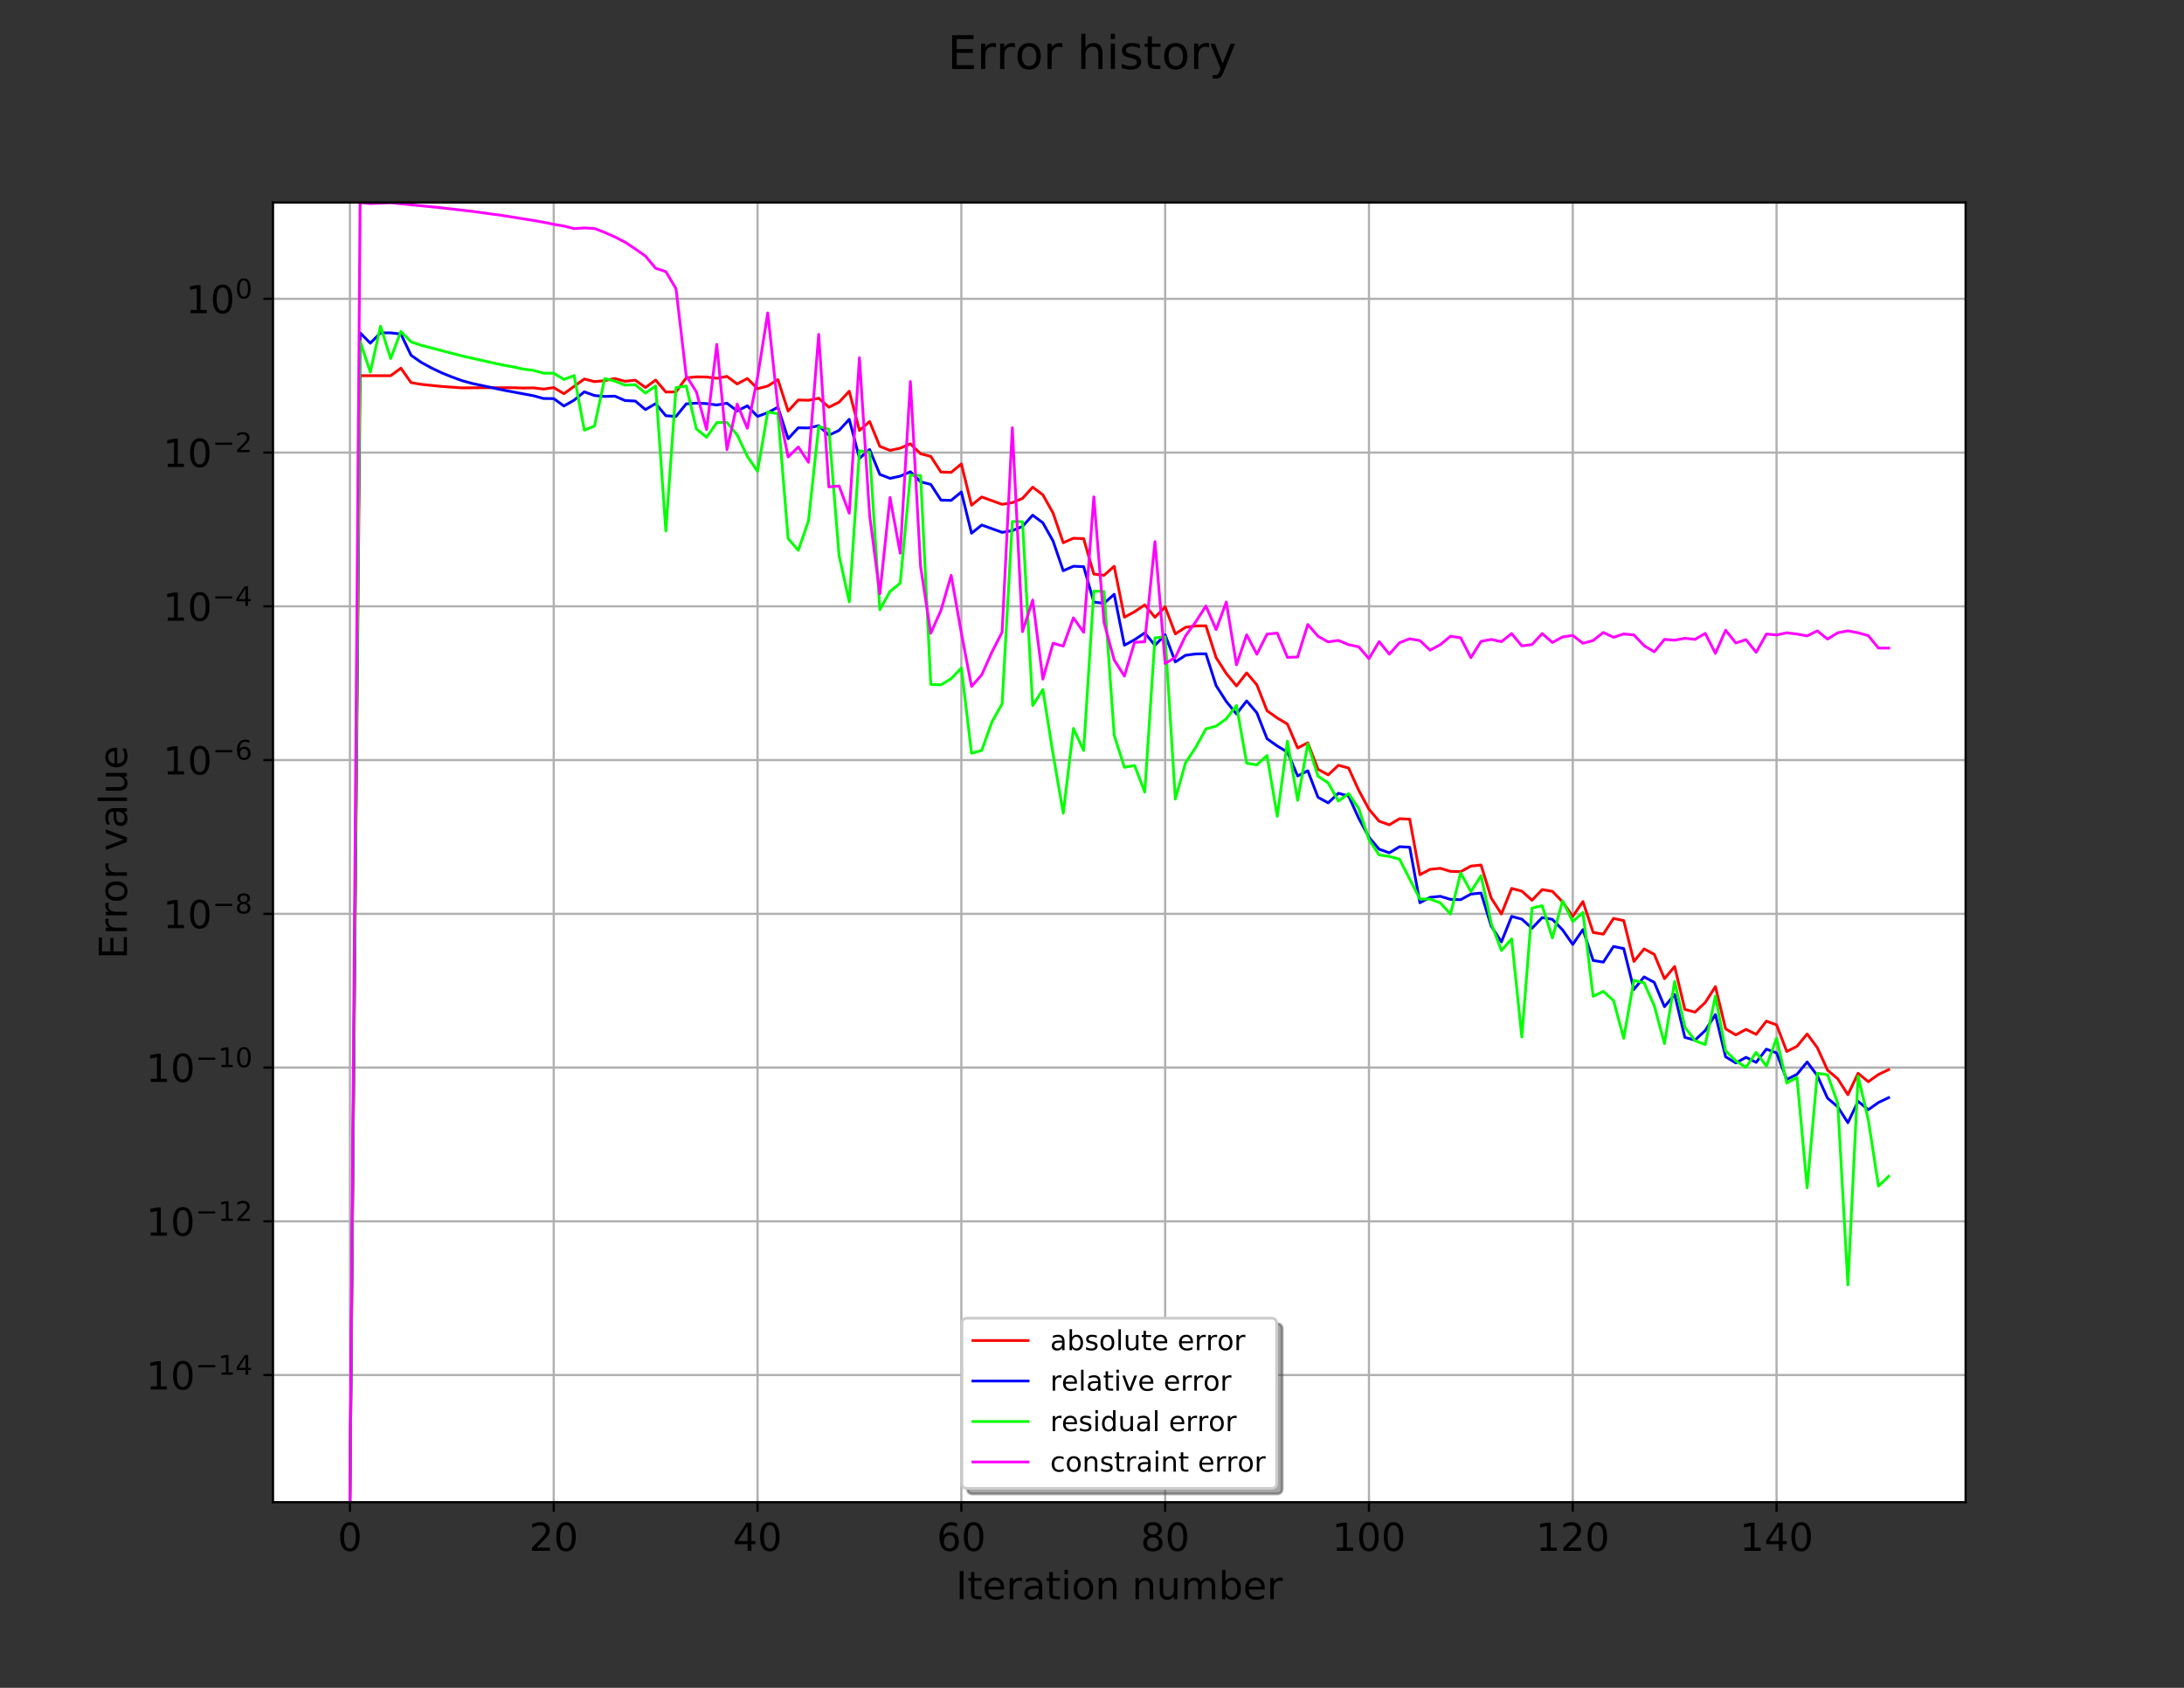
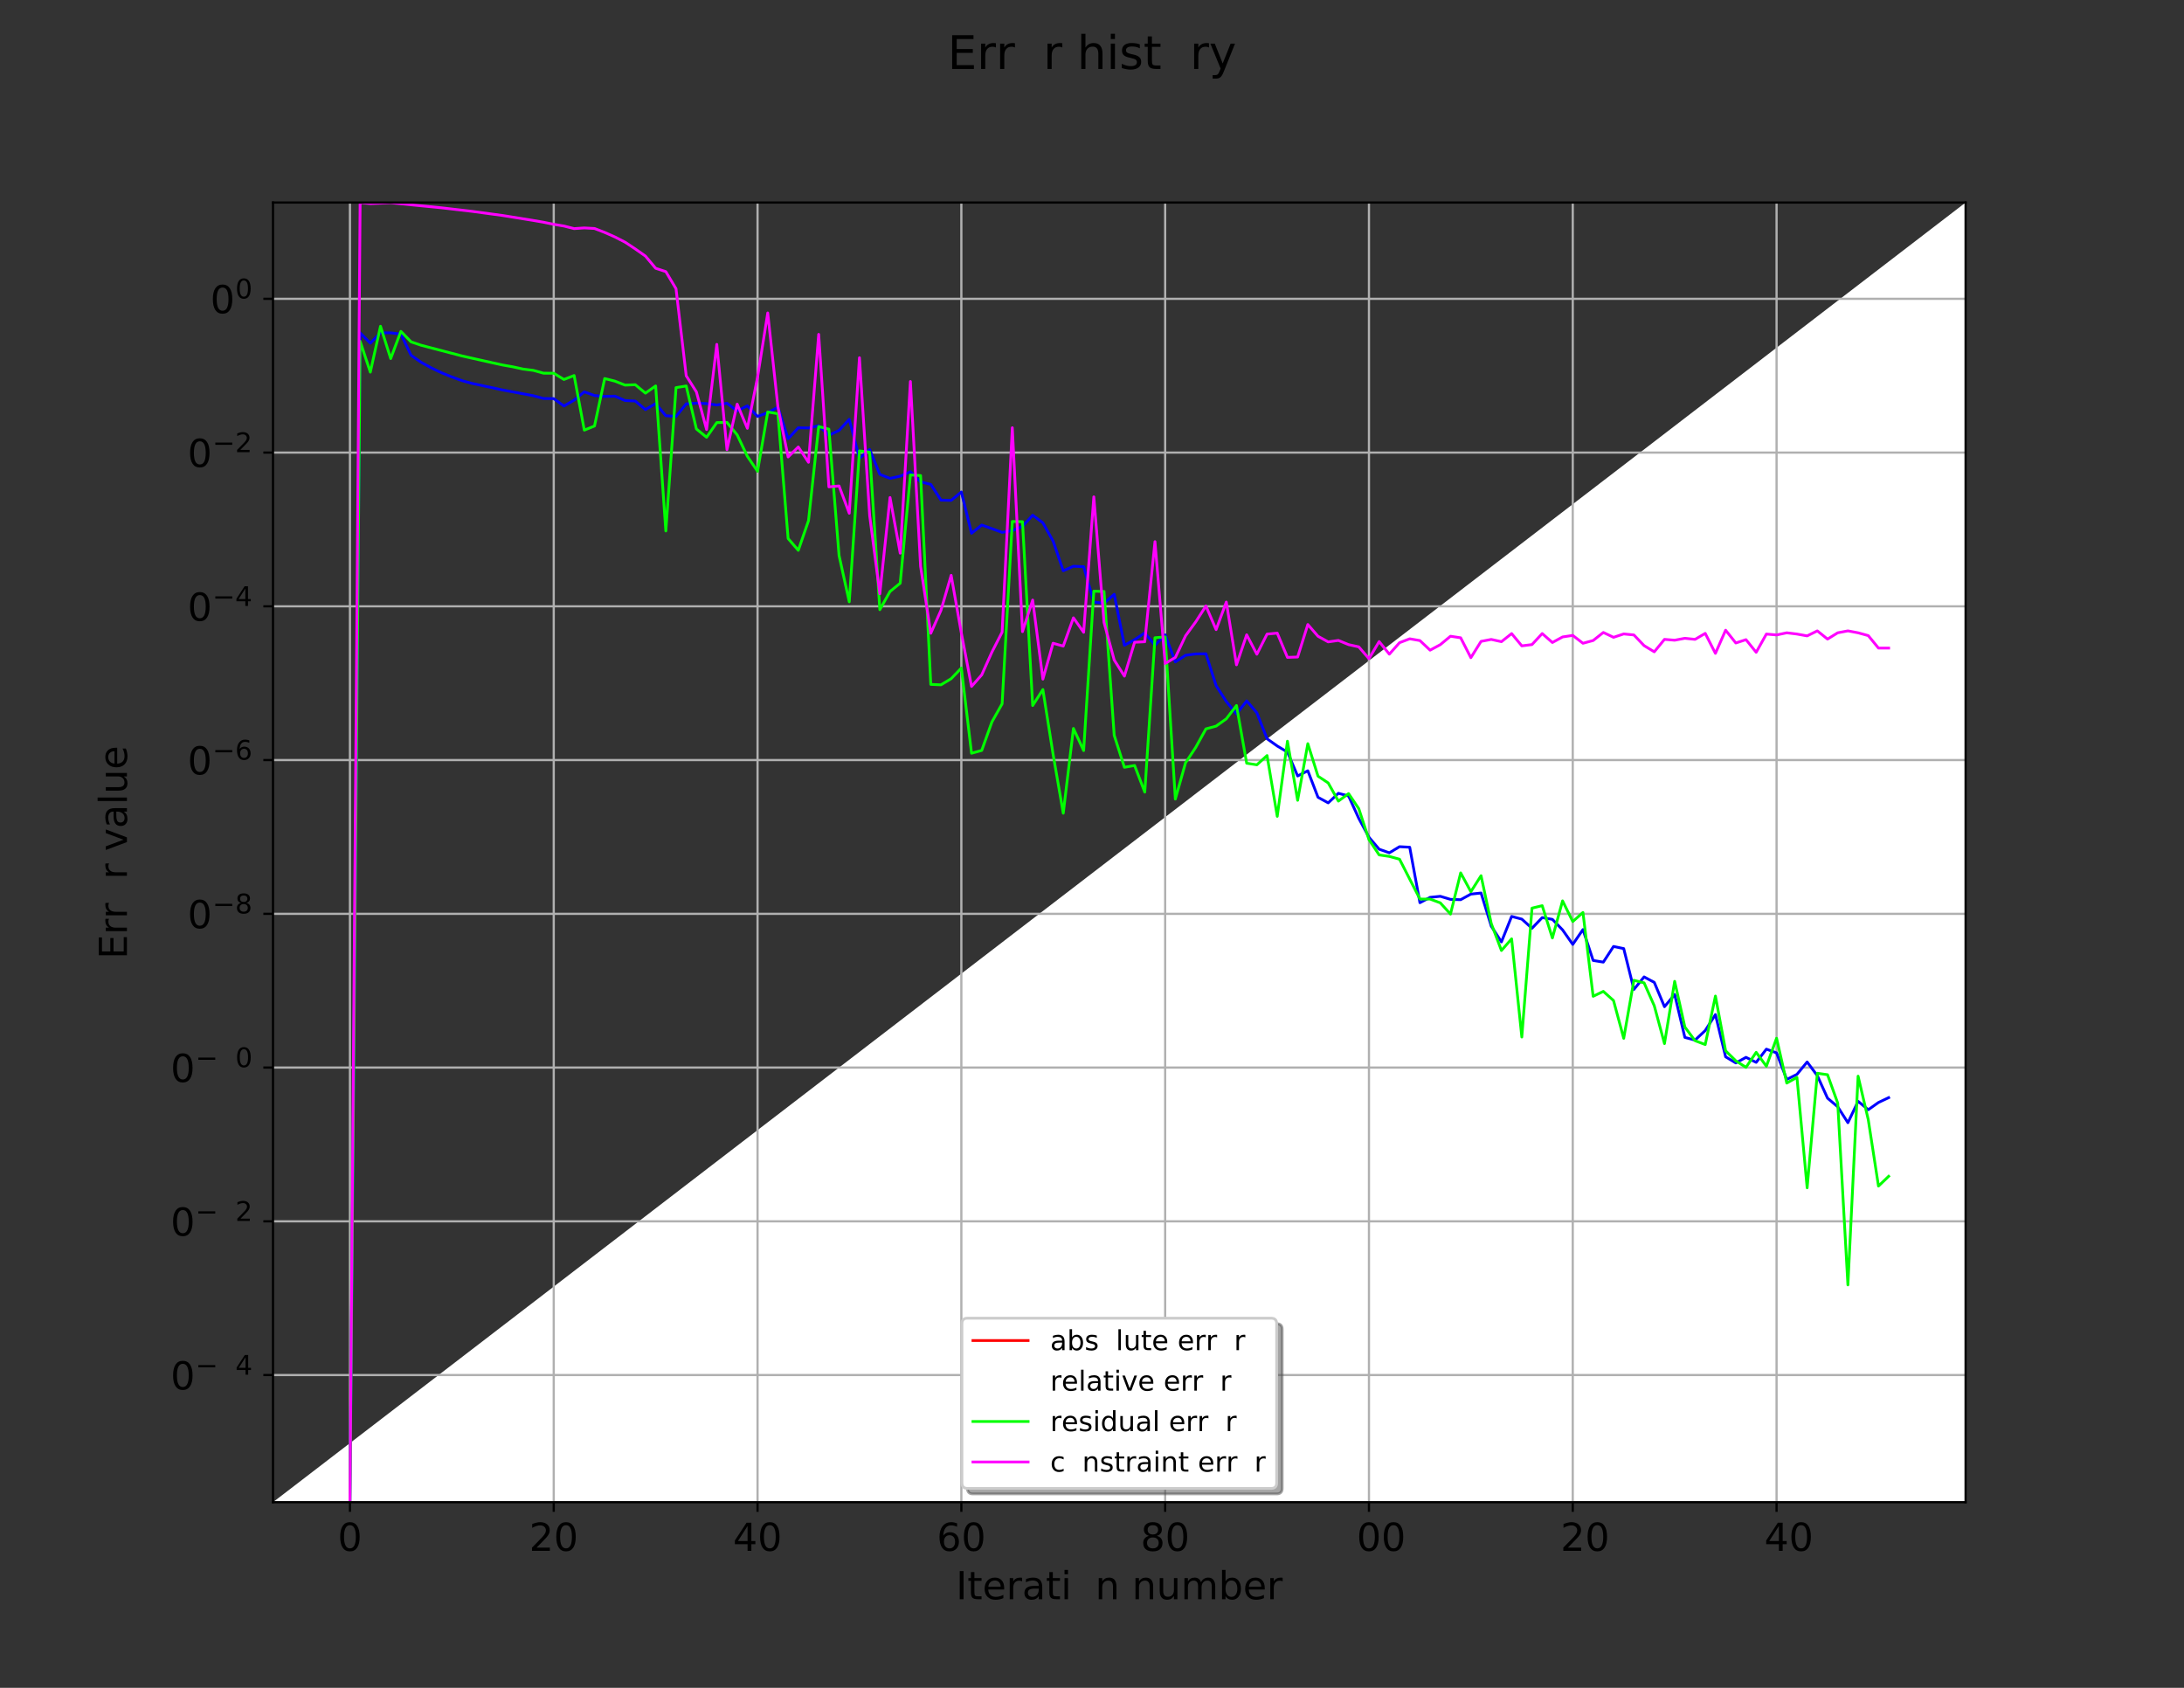
<svg xmlns="http://www.w3.org/2000/svg" xmlns:xlink="http://www.w3.org/1999/xlink" height="100%" version="1.1" viewBox="0 0 792 612" width="100%">
  <rect x="0" y="0" width="792" height="612" fill="#333333" stroke="none" />
  <defs>
    <style type="text/css">
*{stroke-linecap:butt;stroke-linejoin:round;}
  </style>
  </defs>
  <g id="figure_1">
    <g id="axes_1">
      <g id="patch_2">
-         <path d="M 99 544.68  L 712.8 544.68  L 712.8 73.44  L 99 73.44  z " style="fill:#ffffff;" />
+         <path d="M 99 544.68  L 712.8 544.68  L 712.8 73.44  z " style="fill:#ffffff;" />
      </g>
      <g id="matplotlib.axis_1">
        <g id="xtick_1">
          <g id="line2d_1">
            <path clip-path="url(#pecaaa96d7b)" d="M 126.9 544.68  L 126.9 73.44  " style="fill:none;stroke:#b0b0b0;stroke-linecap:square;stroke-width:0.8;" />
          </g>
          <g id="line2d_2">
            <defs>
              <path d="M 0 0  L 0 3.5  " id="m8020e79252" style="stroke:#000000;stroke-width:0.8;" />
            </defs>
            <g>
              <use style="stroke:#000000;stroke-width:0.8;" x="126.9" xlink:href="#m8020e79252" y="544.68" />
            </g>
          </g>
          <g id="text_1">
            <defs>
              <path d="M 31.781 66.406  Q 24.172 66.406 20.328 58.906  Q 16.5 51.422 16.5 36.375  Q 16.5 21.391 20.328 13.891  Q 24.172 6.391 31.781 6.391  Q 39.453 6.391 43.281 13.891  Q 47.125 21.391 47.125 36.375  Q 47.125 51.422 43.281 58.906  Q 39.453 66.406 31.781 66.406  z M 31.781 74.219  Q 44.047 74.219 50.516 64.516  Q 56.984 54.828 56.984 36.375  Q 56.984 17.969 50.516 8.266  Q 44.047 -1.422 31.781 -1.422  Q 19.531 -1.422 13.062 8.266  Q 6.594 17.969 6.594 36.375  Q 6.594 54.828 13.062 64.516  Q 19.531 74.219 31.781 74.219  z " id="DejaVuSans-30" />
            </defs>
            <g transform="translate(122.446 562.318)scale(0.14 -0.14)">
              <use xlink:href="#DejaVuSans-30" />
            </g>
          </g>
        </g>
        <g id="xtick_2">
          <g id="line2d_3">
            <path clip-path="url(#pecaaa96d7b)" d="M 200.807 544.68  L 200.807 73.44  " style="fill:none;stroke:#b0b0b0;stroke-linecap:square;stroke-width:0.8;" />
          </g>
          <g id="line2d_4">
            <g>
              <use style="stroke:#000000;stroke-width:0.8;" x="200.807" xlink:href="#m8020e79252" y="544.68" />
            </g>
          </g>
          <g id="text_2">
            <defs>
              <path d="M 19.188 8.297  L 53.609 8.297  L 53.609 0  L 7.328 0  L 7.328 8.297  Q 12.938 14.109 22.625 23.891  Q 32.328 33.688 34.812 36.531  Q 39.547 41.844 41.422 45.531  Q 43.312 49.219 43.312 52.781  Q 43.312 58.594 39.234 62.25  Q 35.156 65.922 28.609 65.922  Q 23.969 65.922 18.812 64.312  Q 13.672 62.703 7.812 59.422  L 7.812 69.391  Q 13.766 71.781 18.938 73  Q 24.125 74.219 28.422 74.219  Q 39.75 74.219 46.484 68.547  Q 53.219 62.891 53.219 53.422  Q 53.219 48.922 51.531 44.891  Q 49.859 40.875 45.406 35.406  Q 44.188 33.984 37.641 27.219  Q 31.109 20.453 19.188 8.297  z " id="DejaVuSans-32" />
            </defs>
            <g transform="translate(191.9 562.318)scale(0.14 -0.14)">
              <use xlink:href="#DejaVuSans-32" />
              <use x="63.623" xlink:href="#DejaVuSans-30" />
            </g>
          </g>
        </g>
        <g id="xtick_3">
          <g id="line2d_5">
            <path clip-path="url(#pecaaa96d7b)" d="M 274.715 544.68  L 274.715 73.44  " style="fill:none;stroke:#b0b0b0;stroke-linecap:square;stroke-width:0.8;" />
          </g>
          <g id="line2d_6">
            <g>
              <use style="stroke:#000000;stroke-width:0.8;" x="274.715" xlink:href="#m8020e79252" y="544.68" />
            </g>
          </g>
          <g id="text_3">
            <defs>
              <path d="M 37.797 64.312  L 12.891 25.391  L 37.797 25.391  z M 35.203 72.906  L 47.609 72.906  L 47.609 25.391  L 58.016 25.391  L 58.016 17.188  L 47.609 17.188  L 47.609 0  L 37.797 0  L 37.797 17.188  L 4.891 17.188  L 4.891 26.703  z " id="DejaVuSans-34" />
            </defs>
            <g transform="translate(265.807 562.318)scale(0.14 -0.14)">
              <use xlink:href="#DejaVuSans-34" />
              <use x="63.623" xlink:href="#DejaVuSans-30" />
            </g>
          </g>
        </g>
        <g id="xtick_4">
          <g id="line2d_7">
            <path clip-path="url(#pecaaa96d7b)" d="M 348.622 544.68  L 348.622 73.44  " style="fill:none;stroke:#b0b0b0;stroke-linecap:square;stroke-width:0.8;" />
          </g>
          <g id="line2d_8">
            <g>
              <use style="stroke:#000000;stroke-width:0.8;" x="348.622" xlink:href="#m8020e79252" y="544.68" />
            </g>
          </g>
          <g id="text_4">
            <defs>
              <path d="M 33.016 40.375  Q 26.375 40.375 22.484 35.828  Q 18.609 31.297 18.609 23.391  Q 18.609 15.531 22.484 10.953  Q 26.375 6.391 33.016 6.391  Q 39.656 6.391 43.531 10.953  Q 47.406 15.531 47.406 23.391  Q 47.406 31.297 43.531 35.828  Q 39.656 40.375 33.016 40.375  z M 52.594 71.297  L 52.594 62.312  Q 48.875 64.062 45.094 64.984  Q 41.312 65.922 37.594 65.922  Q 27.828 65.922 22.672 59.328  Q 17.531 52.734 16.797 39.406  Q 19.672 43.656 24.016 45.922  Q 28.375 48.188 33.594 48.188  Q 44.578 48.188 50.953 41.516  Q 57.328 34.859 57.328 23.391  Q 57.328 12.156 50.688 5.359  Q 44.047 -1.422 33.016 -1.422  Q 20.359 -1.422 13.672 8.266  Q 6.984 17.969 6.984 36.375  Q 6.984 53.656 15.188 63.938  Q 23.391 74.219 37.203 74.219  Q 40.922 74.219 44.703 73.484  Q 48.484 72.75 52.594 71.297  z " id="DejaVuSans-36" />
            </defs>
            <g transform="translate(339.714 562.318)scale(0.14 -0.14)">
              <use xlink:href="#DejaVuSans-36" />
              <use x="63.623" xlink:href="#DejaVuSans-30" />
            </g>
          </g>
        </g>
        <g id="xtick_5">
          <g id="line2d_9">
            <path clip-path="url(#pecaaa96d7b)" d="M 422.529 544.68  L 422.529 73.44  " style="fill:none;stroke:#b0b0b0;stroke-linecap:square;stroke-width:0.8;" />
          </g>
          <g id="line2d_10">
            <g>
              <use style="stroke:#000000;stroke-width:0.8;" x="422.529" xlink:href="#m8020e79252" y="544.68" />
            </g>
          </g>
          <g id="text_5">
            <defs>
              <path d="M 31.781 34.625  Q 24.75 34.625 20.719 30.859  Q 16.703 27.094 16.703 20.516  Q 16.703 13.922 20.719 10.156  Q 24.75 6.391 31.781 6.391  Q 38.812 6.391 42.859 10.172  Q 46.922 13.969 46.922 20.516  Q 46.922 27.094 42.891 30.859  Q 38.875 34.625 31.781 34.625  z M 21.922 38.812  Q 15.578 40.375 12.031 44.719  Q 8.5 49.078 8.5 55.328  Q 8.5 64.062 14.719 69.141  Q 20.953 74.219 31.781 74.219  Q 42.672 74.219 48.875 69.141  Q 55.078 64.062 55.078 55.328  Q 55.078 49.078 51.531 44.719  Q 48 40.375 41.703 38.812  Q 48.828 37.156 52.797 32.312  Q 56.781 27.484 56.781 20.516  Q 56.781 9.906 50.312 4.234  Q 43.844 -1.422 31.781 -1.422  Q 19.734 -1.422 13.25 4.234  Q 6.781 9.906 6.781 20.516  Q 6.781 27.484 10.781 32.312  Q 14.797 37.156 21.922 38.812  z M 18.312 54.391  Q 18.312 48.734 21.844 45.562  Q 25.391 42.391 31.781 42.391  Q 38.141 42.391 41.719 45.562  Q 45.312 48.734 45.312 54.391  Q 45.312 60.062 41.719 63.234  Q 38.141 66.406 31.781 66.406  Q 25.391 66.406 21.844 63.234  Q 18.312 60.062 18.312 54.391  z " id="DejaVuSans-38" />
            </defs>
            <g transform="translate(413.622 562.318)scale(0.14 -0.14)">
              <use xlink:href="#DejaVuSans-38" />
              <use x="63.623" xlink:href="#DejaVuSans-30" />
            </g>
          </g>
        </g>
        <g id="xtick_6">
          <g id="line2d_11">
            <path clip-path="url(#pecaaa96d7b)" d="M 496.436 544.68  L 496.436 73.44  " style="fill:none;stroke:#b0b0b0;stroke-linecap:square;stroke-width:0.8;" />
          </g>
          <g id="line2d_12">
            <g>
              <use style="stroke:#000000;stroke-width:0.8;" x="496.436" xlink:href="#m8020e79252" y="544.68" />
            </g>
          </g>
          <g id="text_6">
            <defs>
-               <path d="M 12.406 8.297  L 28.516 8.297  L 28.516 63.922  L 10.984 60.406  L 10.984 69.391  L 28.422 72.906  L 38.281 72.906  L 38.281 8.297  L 54.391 8.297  L 54.391 0  L 12.406 0  z " id="DejaVuSans-31" />
-             </defs>
+               </defs>
            <g transform="translate(483.075 562.318)scale(0.14 -0.14)">
              <use xlink:href="#DejaVuSans-31" />
              <use x="63.623" xlink:href="#DejaVuSans-30" />
              <use x="127.246" xlink:href="#DejaVuSans-30" />
            </g>
          </g>
        </g>
        <g id="xtick_7">
          <g id="line2d_13">
            <path clip-path="url(#pecaaa96d7b)" d="M 570.344 544.68  L 570.344 73.44  " style="fill:none;stroke:#b0b0b0;stroke-linecap:square;stroke-width:0.8;" />
          </g>
          <g id="line2d_14">
            <g>
              <use style="stroke:#000000;stroke-width:0.8;" x="570.344" xlink:href="#m8020e79252" y="544.68" />
            </g>
          </g>
          <g id="text_7">
            <g transform="translate(556.982 562.318)scale(0.14 -0.14)">
              <use xlink:href="#DejaVuSans-31" />
              <use x="63.623" xlink:href="#DejaVuSans-32" />
              <use x="127.246" xlink:href="#DejaVuSans-30" />
            </g>
          </g>
        </g>
        <g id="xtick_8">
          <g id="line2d_15">
            <path clip-path="url(#pecaaa96d7b)" d="M 644.251 544.68  L 644.251 73.44  " style="fill:none;stroke:#b0b0b0;stroke-linecap:square;stroke-width:0.8;" />
          </g>
          <g id="line2d_16">
            <g>
              <use style="stroke:#000000;stroke-width:0.8;" x="644.251" xlink:href="#m8020e79252" y="544.68" />
            </g>
          </g>
          <g id="text_8">
            <g transform="translate(630.89 562.318)scale(0.14 -0.14)">
              <use xlink:href="#DejaVuSans-31" />
              <use x="63.623" xlink:href="#DejaVuSans-34" />
              <use x="127.246" xlink:href="#DejaVuSans-30" />
            </g>
          </g>
        </g>
        <g id="text_9">
          <defs>
            <path d="M 9.812 72.906  L 19.672 72.906  L 19.672 0  L 9.812 0  z " id="DejaVuSans-49" />
            <path d="M 18.312 70.219  L 18.312 54.688  L 36.812 54.688  L 36.812 47.703  L 18.312 47.703  L 18.312 18.016  Q 18.312 11.328 20.141 9.422  Q 21.969 7.516 27.594 7.516  L 36.812 7.516  L 36.812 0  L 27.594 0  Q 17.188 0 13.234 3.875  Q 9.281 7.766 9.281 18.016  L 9.281 47.703  L 2.688 47.703  L 2.688 54.688  L 9.281 54.688  L 9.281 70.219  z " id="DejaVuSans-74" />
            <path d="M 56.203 29.594  L 56.203 25.203  L 14.891 25.203  Q 15.484 15.922 20.484 11.062  Q 25.484 6.203 34.422 6.203  Q 39.594 6.203 44.453 7.469  Q 49.312 8.734 54.109 11.281  L 54.109 2.781  Q 49.266 0.734 44.188 -0.344  Q 39.109 -1.422 33.891 -1.422  Q 20.797 -1.422 13.156 6.188  Q 5.516 13.812 5.516 26.812  Q 5.516 40.234 12.766 48.109  Q 20.016 56 32.328 56  Q 43.359 56 49.781 48.891  Q 56.203 41.797 56.203 29.594  z M 47.219 32.234  Q 47.125 39.594 43.094 43.984  Q 39.062 48.391 32.422 48.391  Q 24.906 48.391 20.391 44.141  Q 15.875 39.891 15.188 32.172  z " id="DejaVuSans-65" />
            <path d="M 41.109 46.297  Q 39.594 47.172 37.812 47.578  Q 36.031 48 33.891 48  Q 26.266 48 22.188 43.047  Q 18.109 38.094 18.109 28.812  L 18.109 0  L 9.078 0  L 9.078 54.688  L 18.109 54.688  L 18.109 46.188  Q 20.953 51.172 25.484 53.578  Q 30.031 56 36.531 56  Q 37.453 56 38.578 55.875  Q 39.703 55.766 41.062 55.516  z " id="DejaVuSans-72" />
            <path d="M 34.281 27.484  Q 23.391 27.484 19.188 25  Q 14.984 22.516 14.984 16.5  Q 14.984 11.719 18.141 8.906  Q 21.297 6.109 26.703 6.109  Q 34.188 6.109 38.703 11.406  Q 43.219 16.703 43.219 25.484  L 43.219 27.484  z M 52.203 31.203  L 52.203 0  L 43.219 0  L 43.219 8.297  Q 40.141 3.328 35.547 0.953  Q 30.953 -1.422 24.312 -1.422  Q 15.922 -1.422 10.953 3.297  Q 6 8.016 6 15.922  Q 6 25.141 12.172 29.828  Q 18.359 34.516 30.609 34.516  L 43.219 34.516  L 43.219 35.406  Q 43.219 41.609 39.141 45  Q 35.062 48.391 27.688 48.391  Q 23 48.391 18.547 47.266  Q 14.109 46.141 10.016 43.891  L 10.016 52.203  Q 14.938 54.109 19.578 55.047  Q 24.219 56 28.609 56  Q 40.484 56 46.344 49.844  Q 52.203 43.703 52.203 31.203  z " id="DejaVuSans-61" />
            <path d="M 9.422 54.688  L 18.406 54.688  L 18.406 0  L 9.422 0  z M 9.422 75.984  L 18.406 75.984  L 18.406 64.594  L 9.422 64.594  z " id="DejaVuSans-69" />
-             <path d="M 30.609 48.391  Q 23.391 48.391 19.188 42.75  Q 14.984 37.109 14.984 27.297  Q 14.984 17.484 19.156 11.844  Q 23.344 6.203 30.609 6.203  Q 37.797 6.203 41.984 11.859  Q 46.188 17.531 46.188 27.297  Q 46.188 37.016 41.984 42.703  Q 37.797 48.391 30.609 48.391  z M 30.609 56  Q 42.328 56 49.016 48.375  Q 55.719 40.766 55.719 27.297  Q 55.719 13.875 49.016 6.219  Q 42.328 -1.422 30.609 -1.422  Q 18.844 -1.422 12.172 6.219  Q 5.516 13.875 5.516 27.297  Q 5.516 40.766 12.172 48.375  Q 18.844 56 30.609 56  z " id="DejaVuSans-6f" />
            <path d="M 54.891 33.016  L 54.891 0  L 45.906 0  L 45.906 32.719  Q 45.906 40.484 42.875 44.328  Q 39.844 48.188 33.797 48.188  Q 26.516 48.188 22.312 43.547  Q 18.109 38.922 18.109 30.906  L 18.109 0  L 9.078 0  L 9.078 54.688  L 18.109 54.688  L 18.109 46.188  Q 21.344 51.125 25.703 53.562  Q 30.078 56 35.797 56  Q 45.219 56 50.047 50.172  Q 54.891 44.344 54.891 33.016  z " id="DejaVuSans-6e" />
-             <path id="DejaVuSans-20" />
            <path d="M 8.5 21.578  L 8.5 54.688  L 17.484 54.688  L 17.484 21.922  Q 17.484 14.156 20.5 10.266  Q 23.531 6.391 29.594 6.391  Q 36.859 6.391 41.078 11.031  Q 45.312 15.672 45.312 23.688  L 45.312 54.688  L 54.297 54.688  L 54.297 0  L 45.312 0  L 45.312 8.406  Q 42.047 3.422 37.719 1  Q 33.406 -1.422 27.688 -1.422  Q 18.266 -1.422 13.375 4.438  Q 8.5 10.297 8.5 21.578  z M 31.109 56  z " id="DejaVuSans-75" />
            <path d="M 52 44.188  Q 55.375 50.25 60.062 53.125  Q 64.75 56 71.094 56  Q 79.641 56 84.281 50.016  Q 88.922 44.047 88.922 33.016  L 88.922 0  L 79.891 0  L 79.891 32.719  Q 79.891 40.578 77.094 44.375  Q 74.312 48.188 68.609 48.188  Q 61.625 48.188 57.562 43.547  Q 53.516 38.922 53.516 30.906  L 53.516 0  L 44.484 0  L 44.484 32.719  Q 44.484 40.625 41.703 44.406  Q 38.922 48.188 33.109 48.188  Q 26.219 48.188 22.156 43.531  Q 18.109 38.875 18.109 30.906  L 18.109 0  L 9.078 0  L 9.078 54.688  L 18.109 54.688  L 18.109 46.188  Q 21.188 51.219 25.484 53.609  Q 29.781 56 35.688 56  Q 41.656 56 45.828 52.969  Q 50 49.953 52 44.188  z " id="DejaVuSans-6d" />
            <path d="M 48.688 27.297  Q 48.688 37.203 44.609 42.844  Q 40.531 48.484 33.406 48.484  Q 26.266 48.484 22.188 42.844  Q 18.109 37.203 18.109 27.297  Q 18.109 17.391 22.188 11.75  Q 26.266 6.109 33.406 6.109  Q 40.531 6.109 44.609 11.75  Q 48.688 17.391 48.688 27.297  z M 18.109 46.391  Q 20.953 51.266 25.266 53.625  Q 29.594 56 35.594 56  Q 45.562 56 51.781 48.094  Q 58.016 40.188 58.016 27.297  Q 58.016 14.406 51.781 6.484  Q 45.562 -1.422 35.594 -1.422  Q 29.594 -1.422 25.266 0.953  Q 20.953 3.328 18.109 8.203  L 18.109 0  L 9.078 0  L 9.078 75.984  L 18.109 75.984  z " id="DejaVuSans-62" />
          </defs>
          <g transform="translate(346.664 579.867)scale(0.14 -0.14)">
            <use xlink:href="#DejaVuSans-49" />
            <use x="29.492" xlink:href="#DejaVuSans-74" />
            <use x="68.701" xlink:href="#DejaVuSans-65" />
            <use x="130.225" xlink:href="#DejaVuSans-72" />
            <use x="171.338" xlink:href="#DejaVuSans-61" />
            <use x="232.617" xlink:href="#DejaVuSans-74" />
            <use x="271.826" xlink:href="#DejaVuSans-69" />
            <use x="299.609" xlink:href="#DejaVuSans-6f" />
            <use x="360.791" xlink:href="#DejaVuSans-6e" />
            <use x="424.17" xlink:href="#DejaVuSans-20" />
            <use x="455.957" xlink:href="#DejaVuSans-6e" />
            <use x="519.336" xlink:href="#DejaVuSans-75" />
            <use x="582.715" xlink:href="#DejaVuSans-6d" />
            <use x="680.127" xlink:href="#DejaVuSans-62" />
            <use x="743.604" xlink:href="#DejaVuSans-65" />
            <use x="805.127" xlink:href="#DejaVuSans-72" />
          </g>
        </g>
      </g>
      <g id="matplotlib.axis_2">
        <g id="ytick_1">
          <g id="line2d_17">
            <path clip-path="url(#pecaaa96d7b)" d="M 99 498.589  L 712.8 498.589  " style="fill:none;stroke:#b0b0b0;stroke-linecap:square;stroke-width:0.8;" />
          </g>
          <g id="line2d_18">
            <defs>
              <path d="M 0 0  L -3.5 0  " id="mf07f6c8b94" style="stroke:#000000;stroke-width:0.8;" />
            </defs>
            <g>
              <use style="stroke:#000000;stroke-width:0.8;" x="99" xlink:href="#mf07f6c8b94" y="498.589" />
            </g>
          </g>
          <g id="text_10">
            <defs>
              <path d="M 10.594 35.5  L 73.188 35.5  L 73.188 27.203  L 10.594 27.203  z " id="DejaVuSans-2212" />
            </defs>
            <g transform="translate(52.94 503.907)scale(0.14 -0.14)">
              <use transform="translate(0 0.684)" xlink:href="#DejaVuSans-31" />
              <use transform="translate(63.623 0.684)" xlink:href="#DejaVuSans-30" />
              <use transform="translate(128.203 38.966)scale(0.7)" xlink:href="#DejaVuSans-2212" />
              <use transform="translate(186.855 38.966)scale(0.7)" xlink:href="#DejaVuSans-31" />
              <use transform="translate(231.392 38.966)scale(0.7)" xlink:href="#DejaVuSans-34" />
            </g>
          </g>
        </g>
        <g id="ytick_2">
          <g id="line2d_19">
            <path clip-path="url(#pecaaa96d7b)" d="M 99 442.84  L 712.8 442.84  " style="fill:none;stroke:#b0b0b0;stroke-linecap:square;stroke-width:0.8;" />
          </g>
          <g id="line2d_20">
            <g>
              <use style="stroke:#000000;stroke-width:0.8;" x="99" xlink:href="#mf07f6c8b94" y="442.84" />
            </g>
          </g>
          <g id="text_11">
            <g transform="translate(52.94 448.159)scale(0.14 -0.14)">
              <use transform="translate(0 0.766)" xlink:href="#DejaVuSans-31" />
              <use transform="translate(63.623 0.766)" xlink:href="#DejaVuSans-30" />
              <use transform="translate(128.203 39.047)scale(0.7)" xlink:href="#DejaVuSans-2212" />
              <use transform="translate(186.855 39.047)scale(0.7)" xlink:href="#DejaVuSans-31" />
              <use transform="translate(231.392 39.047)scale(0.7)" xlink:href="#DejaVuSans-32" />
            </g>
          </g>
        </g>
        <g id="ytick_3">
          <g id="line2d_21">
            <path clip-path="url(#pecaaa96d7b)" d="M 99 387.092  L 712.8 387.092  " style="fill:none;stroke:#b0b0b0;stroke-linecap:square;stroke-width:0.8;" />
          </g>
          <g id="line2d_22">
            <g>
              <use style="stroke:#000000;stroke-width:0.8;" x="99" xlink:href="#mf07f6c8b94" y="387.092" />
            </g>
          </g>
          <g id="text_12">
            <g transform="translate(52.94 392.411)scale(0.14 -0.14)">
              <use transform="translate(0 0.766)" xlink:href="#DejaVuSans-31" />
              <use transform="translate(63.623 0.766)" xlink:href="#DejaVuSans-30" />
              <use transform="translate(128.203 39.047)scale(0.7)" xlink:href="#DejaVuSans-2212" />
              <use transform="translate(186.855 39.047)scale(0.7)" xlink:href="#DejaVuSans-31" />
              <use transform="translate(231.392 39.047)scale(0.7)" xlink:href="#DejaVuSans-30" />
            </g>
          </g>
        </g>
        <g id="ytick_4">
          <g id="line2d_23">
            <path clip-path="url(#pecaaa96d7b)" d="M 99 331.344  L 712.8 331.344  " style="fill:none;stroke:#b0b0b0;stroke-linecap:square;stroke-width:0.8;" />
          </g>
          <g id="line2d_24">
            <g>
              <use style="stroke:#000000;stroke-width:0.8;" x="99" xlink:href="#mf07f6c8b94" y="331.344" />
            </g>
          </g>
          <g id="text_13">
            <g transform="translate(59.1 336.663)scale(0.14 -0.14)">
              <use transform="translate(0 0.766)" xlink:href="#DejaVuSans-31" />
              <use transform="translate(63.623 0.766)" xlink:href="#DejaVuSans-30" />
              <use transform="translate(128.203 39.047)scale(0.7)" xlink:href="#DejaVuSans-2212" />
              <use transform="translate(186.855 39.047)scale(0.7)" xlink:href="#DejaVuSans-38" />
            </g>
          </g>
        </g>
        <g id="ytick_5">
          <g id="line2d_25">
            <path clip-path="url(#pecaaa96d7b)" d="M 99 275.596  L 712.8 275.596  " style="fill:none;stroke:#b0b0b0;stroke-linecap:square;stroke-width:0.8;" />
          </g>
          <g id="line2d_26">
            <g>
              <use style="stroke:#000000;stroke-width:0.8;" x="99" xlink:href="#mf07f6c8b94" y="275.596" />
            </g>
          </g>
          <g id="text_14">
            <g transform="translate(59.1 280.915)scale(0.14 -0.14)">
              <use transform="translate(0 0.766)" xlink:href="#DejaVuSans-31" />
              <use transform="translate(63.623 0.766)" xlink:href="#DejaVuSans-30" />
              <use transform="translate(128.203 39.047)scale(0.7)" xlink:href="#DejaVuSans-2212" />
              <use transform="translate(186.855 39.047)scale(0.7)" xlink:href="#DejaVuSans-36" />
            </g>
          </g>
        </g>
        <g id="ytick_6">
          <g id="line2d_27">
            <path clip-path="url(#pecaaa96d7b)" d="M 99 219.848  L 712.8 219.848  " style="fill:none;stroke:#b0b0b0;stroke-linecap:square;stroke-width:0.8;" />
          </g>
          <g id="line2d_28">
            <g>
              <use style="stroke:#000000;stroke-width:0.8;" x="99" xlink:href="#mf07f6c8b94" y="219.848" />
            </g>
          </g>
          <g id="text_15">
            <g transform="translate(59.1 225.166)scale(0.14 -0.14)">
              <use transform="translate(0 0.684)" xlink:href="#DejaVuSans-31" />
              <use transform="translate(63.623 0.684)" xlink:href="#DejaVuSans-30" />
              <use transform="translate(128.203 38.966)scale(0.7)" xlink:href="#DejaVuSans-2212" />
              <use transform="translate(186.855 38.966)scale(0.7)" xlink:href="#DejaVuSans-34" />
            </g>
          </g>
        </g>
        <g id="ytick_7">
          <g id="line2d_29">
            <path clip-path="url(#pecaaa96d7b)" d="M 99 164.099  L 712.8 164.099  " style="fill:none;stroke:#b0b0b0;stroke-linecap:square;stroke-width:0.8;" />
          </g>
          <g id="line2d_30">
            <g>
              <use style="stroke:#000000;stroke-width:0.8;" x="99" xlink:href="#mf07f6c8b94" y="164.099" />
            </g>
          </g>
          <g id="text_16">
            <g transform="translate(59.1 169.418)scale(0.14 -0.14)">
              <use transform="translate(0 0.766)" xlink:href="#DejaVuSans-31" />
              <use transform="translate(63.623 0.766)" xlink:href="#DejaVuSans-30" />
              <use transform="translate(128.203 39.047)scale(0.7)" xlink:href="#DejaVuSans-2212" />
              <use transform="translate(186.855 39.047)scale(0.7)" xlink:href="#DejaVuSans-32" />
            </g>
          </g>
        </g>
        <g id="ytick_8">
          <g id="line2d_31">
            <path clip-path="url(#pecaaa96d7b)" d="M 99 108.351  L 712.8 108.351  " style="fill:none;stroke:#b0b0b0;stroke-linecap:square;stroke-width:0.8;" />
          </g>
          <g id="line2d_32">
            <g>
              <use style="stroke:#000000;stroke-width:0.8;" x="99" xlink:href="#mf07f6c8b94" y="108.351" />
            </g>
          </g>
          <g id="text_17">
            <g transform="translate(67.36 113.67)scale(0.14 -0.14)">
              <use transform="translate(0 0.766)" xlink:href="#DejaVuSans-31" />
              <use transform="translate(63.623 0.766)" xlink:href="#DejaVuSans-30" />
              <use transform="translate(128.203 39.047)scale(0.7)" xlink:href="#DejaVuSans-30" />
            </g>
          </g>
        </g>
        <g id="text_18">
          <defs>
            <path d="M 9.812 72.906  L 55.906 72.906  L 55.906 64.594  L 19.672 64.594  L 19.672 43.016  L 54.391 43.016  L 54.391 34.719  L 19.672 34.719  L 19.672 8.297  L 56.781 8.297  L 56.781 0  L 9.812 0  z " id="DejaVuSans-45" />
            <path d="M 2.984 54.688  L 12.5 54.688  L 29.594 8.797  L 46.688 54.688  L 56.203 54.688  L 35.688 0  L 23.484 0  z " id="DejaVuSans-76" />
            <path d="M 9.422 75.984  L 18.406 75.984  L 18.406 0  L 9.422 0  z " id="DejaVuSans-6c" />
          </defs>
          <g transform="translate(46.028 347.742)rotate(-90)scale(0.14 -0.14)">
            <use xlink:href="#DejaVuSans-45" />
            <use x="63.184" xlink:href="#DejaVuSans-72" />
            <use x="104.281" xlink:href="#DejaVuSans-72" />
            <use x="145.363" xlink:href="#DejaVuSans-6f" />
            <use x="206.545" xlink:href="#DejaVuSans-72" />
            <use x="247.658" xlink:href="#DejaVuSans-20" />
            <use x="279.445" xlink:href="#DejaVuSans-76" />
            <use x="338.625" xlink:href="#DejaVuSans-61" />
            <use x="399.904" xlink:href="#DejaVuSans-6c" />
            <use x="427.688" xlink:href="#DejaVuSans-75" />
            <use x="491.066" xlink:href="#DejaVuSans-65" />
          </g>
        </g>
      </g>
      <g id="line2d_33">
-         <path clip-path="url(#pecaaa96d7b)" d="M 126.9 544.68  L 130.595 136.225  L 141.681 136.225  L 145.377 133.507  L 149.072 138.734  L 152.768 139.366  L 160.158 140.118  L 167.549 140.647  L 174.94 140.582  L 186.026 140.582  L 189.721 140.7  L 193.417 140.634  L 197.112 141.071  L 200.807 140.536  L 204.503 142.751  L 211.893 137.421  L 215.589 138.371  L 219.284 138.025  L 222.979 137.248  L 226.675 138.252  L 230.37 137.849  L 234.066 140.511  L 237.761 137.806  L 241.456 142.149  L 245.152 142.094  L 248.847 137.006  L 252.542 136.642  L 256.238 136.693  L 259.933 137.168  L 263.628 136.482  L 267.324 139.222  L 271.019 137.242  L 274.715 140.946  L 278.41 139.98  L 282.105 137.659  L 285.801 149.048  L 289.496 145.027  L 293.191 145.139  L 296.887 144.386  L 300.582 147.641  L 304.277 145.835  L 307.973 141.86  L 311.668 156.084  L 315.364 152.842  L 319.059 161.843  L 322.754 163.312  L 326.45 162.498  L 330.145 160.928  L 333.84 164.528  L 337.536 165.483  L 341.231 171.171  L 344.926 171.278  L 348.622 168.231  L 352.317 183.185  L 356.013 180.208  L 363.403 182.871  L 367.099 182.259  L 370.794 180.724  L 374.489 176.648  L 378.185 179.423  L 381.88 186.01  L 385.575 196.798  L 389.271 195.162  L 392.966 195.312  L 396.662 208.146  L 400.357 208.612  L 404.052 205.327  L 407.748 223.799  L 411.443 221.806  L 415.138 219.329  L 418.834 223.831  L 422.529 220.037  L 426.225 229.858  L 429.92 227.445  L 433.615 226.962  L 437.311 226.903  L 441.006 238.45  L 444.701 244.208  L 448.397 248.722  L 452.092 243.987  L 455.787 248.315  L 459.483 257.719  L 463.178 260.339  L 466.874 262.549  L 470.569 271.21  L 474.264 269.325  L 477.96 278.943  L 481.655 280.962  L 485.35 277.486  L 489.046 278.478  L 492.741 286.581  L 496.436 293.428  L 500.132 297.762  L 503.827 299.075  L 507.523 296.849  L 511.218 297.045  L 514.913 317.162  L 518.609 315.221  L 522.304 314.838  L 525.999 315.951  L 529.695 316.071  L 533.39 314.04  L 537.085 313.65  L 540.781 325.661  L 544.476 331.378  L 548.172 322.134  L 551.867 323.115  L 555.562 326.427  L 559.258 322.558  L 562.953 323.2  L 566.648 327.018  L 570.344 332.281  L 574.039 326.897  L 577.734 338.099  L 581.43 338.707  L 585.125 333.023  L 588.821 333.798  L 592.516 348.607  L 596.211 344.065  L 599.907 346.054  L 603.602 354.874  L 607.297 350.439  L 610.993 366.003  L 614.688 366.985  L 618.383 363.504  L 622.079 357.727  L 625.774 373.046  L 629.47 375.257  L 633.165 373.232  L 636.86 375.05  L 640.556 370.259  L 644.251 371.62  L 647.946 381.25  L 651.642 379.403  L 655.337 374.912  L 659.032 379.878  L 662.728 388.025  L 666.423 391.15  L 670.119 396.93  L 673.814 389.172  L 677.509 392.223  L 681.205 389.598  L 684.9 387.85  L 684.9 387.85  " style="fill:none;stroke:#ff0000;stroke-linecap:square;" />
-       </g>
+         </g>
      <g id="line2d_34">
        <path clip-path="url(#pecaaa96d7b)" d="M 126.9 544.68  L 130.595 120.696  L 134.291 124.424  L 137.986 120.696  L 141.681 120.696  L 145.377 121.125  L 149.072 128.82  L 152.768 131.404  L 156.463 133.423  L 160.158 135.184  L 163.854 136.677  L 167.549 138.03  L 171.244 139.037  L 182.33 141.418  L 193.417 143.484  L 197.112 144.493  L 200.807 144.532  L 204.503 147.21  L 208.198 145.087  L 211.893 142.078  L 215.589 143.423  L 219.284 143.745  L 222.979 143.643  L 226.675 145.235  L 230.37 145.413  L 234.066 148.513  L 237.761 146.344  L 241.456 150.739  L 245.152 150.993  L 248.847 146.437  L 252.542 146.178  L 256.238 146.343  L 259.933 146.848  L 263.628 146.21  L 267.324 149.004  L 271.019 147.15  L 274.715 150.995  L 278.41 149.635  L 282.105 147.643  L 285.801 159.077  L 289.496 155.11  L 293.191 155.182  L 296.887 154.346  L 300.582 157.806  L 304.277 156.058  L 307.973 152.043  L 311.668 166.189  L 315.364 162.994  L 319.059 172.008  L 322.754 173.455  L 326.45 172.651  L 330.145 171.064  L 333.84 174.701  L 337.536 175.645  L 341.231 181.336  L 344.926 181.434  L 348.622 178.389  L 352.317 193.344  L 356.013 190.367  L 363.403 193.027  L 367.099 192.406  L 370.794 190.875  L 374.489 186.806  L 378.185 189.577  L 381.88 196.165  L 385.575 206.953  L 389.271 205.315  L 392.966 205.466  L 396.662 218.3  L 400.357 218.767  L 404.052 215.481  L 407.748 233.953  L 411.443 231.96  L 415.138 229.483  L 418.834 233.985  L 422.529 230.191  L 426.225 240.012  L 429.92 237.599  L 433.615 237.116  L 437.311 237.057  L 441.006 248.604  L 444.701 254.362  L 448.397 258.876  L 452.092 254.141  L 455.787 258.47  L 459.483 267.873  L 463.178 270.493  L 466.874 272.703  L 470.569 281.365  L 474.264 279.479  L 477.96 289.097  L 481.655 291.116  L 485.35 287.641  L 489.046 288.632  L 492.741 296.735  L 496.436 303.582  L 500.132 307.916  L 503.827 309.229  L 507.523 307.003  L 511.218 307.199  L 514.913 327.317  L 518.609 325.375  L 522.304 324.992  L 525.999 326.106  L 529.695 326.225  L 533.39 324.195  L 537.085 323.804  L 540.781 335.816  L 544.476 341.532  L 548.172 332.288  L 551.867 333.269  L 555.562 336.581  L 559.258 332.713  L 562.953 333.354  L 566.648 337.172  L 570.344 342.436  L 574.039 337.051  L 577.734 348.253  L 581.43 348.861  L 585.125 343.177  L 588.821 343.952  L 592.516 358.761  L 596.211 354.219  L 599.907 356.208  L 603.602 365.028  L 607.297 360.593  L 610.993 376.157  L 614.688 377.139  L 618.383 373.658  L 622.079 367.881  L 625.774 383.2  L 629.47 385.412  L 633.165 383.386  L 636.86 385.204  L 640.556 380.413  L 644.251 381.774  L 647.946 391.404  L 651.642 389.557  L 655.337 385.066  L 659.032 390.032  L 662.728 398.179  L 666.423 401.304  L 670.119 407.084  L 673.814 399.326  L 677.509 402.377  L 681.205 399.752  L 684.9 398.005  L 684.9 398.005  " style="fill:none;stroke:#0000ff;stroke-linecap:square;" />
      </g>
      <g id="line2d_35">
        <path clip-path="url(#pecaaa96d7b)" d="M 126.9 544.68  L 130.595 123.739  L 134.291 134.933  L 137.986 118.295  L 141.681 130.018  L 145.377 120.153  L 149.072 123.956  L 152.768 125.203  L 167.549 129.069  L 178.635 131.553  L 182.33 132.363  L 186.026 133.014  L 189.721 133.831  L 193.417 134.294  L 197.112 135.316  L 200.807 135.326  L 204.503 137.596  L 208.198 136.162  L 211.893 155.965  L 215.589 154.468  L 219.284 137.256  L 222.979 138.19  L 226.675 139.645  L 230.37 139.49  L 234.066 142.545  L 237.761 139.935  L 241.456 192.521  L 245.152 140.549  L 248.847 139.958  L 252.542 155.544  L 256.238 158.547  L 259.933 153.231  L 263.628 153.165  L 267.324 157.687  L 271.019 165.456  L 274.715 170.885  L 278.41 149.366  L 282.105 150.018  L 285.801 195.267  L 289.496 199.543  L 293.191 188.806  L 296.887 154.657  L 300.582 155.609  L 304.277 201.425  L 307.973 218.218  L 311.668 163.485  L 315.364 163.956  L 319.059 221.065  L 322.754 214.472  L 326.45 211.458  L 330.145 172.224  L 333.84 172.43  L 337.536 248.157  L 341.231 248.315  L 344.926 246.091  L 348.622 242.237  L 352.317 273.119  L 356.013 272.099  L 359.708 261.762  L 363.403 255.197  L 367.099 189.092  L 370.794 189.169  L 374.489 255.827  L 378.185 250.028  L 381.88 273.433  L 385.575 294.867  L 389.271 264.129  L 392.966 272.149  L 396.662 214.364  L 400.357 214.463  L 404.052 266.605  L 407.748 278.212  L 411.443 277.559  L 415.138 287.213  L 418.834 231.242  L 422.529 230.943  L 426.225 289.73  L 429.92 276.588  L 433.615 270.996  L 437.311 264.289  L 441.006 263.284  L 444.701 260.644  L 448.397 255.813  L 452.092 276.739  L 455.787 277.311  L 459.483 273.961  L 463.178 296.004  L 466.874 268.751  L 470.569 290.188  L 474.264 269.653  L 477.96 281.441  L 481.655 283.889  L 485.35 290.473  L 489.046 287.755  L 492.741 293.212  L 496.436 304.44  L 500.132 309.982  L 503.827 310.53  L 507.523 311.539  L 514.913 325.987  L 518.609 326.004  L 522.304 327.366  L 525.999 331.442  L 529.695 316.5  L 533.39 323.319  L 537.085 317.527  L 540.781 334.843  L 544.476 344.646  L 548.172 340.419  L 551.867 376.019  L 555.562 329.282  L 559.258 328.392  L 562.953 340.11  L 566.648 326.644  L 570.344 334.138  L 574.039 330.857  L 577.734 361.255  L 581.43 359.472  L 585.125 362.794  L 588.821 376.489  L 592.516 355.455  L 596.211 356.379  L 599.907 364.701  L 603.602 378.397  L 607.297 355.827  L 610.993 372.397  L 614.688 377.349  L 618.383 378.75  L 622.079 361.163  L 625.774 381.013  L 629.47 384.653  L 633.165 387.015  L 636.86 381.564  L 640.556 386.615  L 644.251 376.459  L 647.946 392.714  L 651.642 390.649  L 655.337 430.696  L 659.032 389.16  L 662.728 389.681  L 666.423 399.96  L 670.119 465.904  L 673.814 390.209  L 677.509 406.017  L 681.205 430.061  L 684.9 426.519  L 684.9 426.519  " style="fill:none;stroke:#00ff00;stroke-linecap:square;" />
      </g>
      <g id="line2d_36">
        <path clip-path="url(#pecaaa96d7b)" d="M 126.9 544.68  L 130.595 73.44  L 134.291 73.82  L 141.681 73.504  L 149.072 74.257  L 160.158 75.352  L 171.244 76.641  L 182.33 78.147  L 193.417 79.938  L 197.112 80.58  L 200.807 81.337  L 204.503 81.955  L 208.198 82.895  L 211.893 82.646  L 215.589 82.847  L 219.284 84.273  L 222.979 85.913  L 226.675 87.811  L 230.37 90.256  L 234.066 92.854  L 237.761 97.275  L 241.456 98.49  L 245.152 104.693  L 248.847 136.249  L 252.542 142.098  L 256.238 155.751  L 259.933 124.87  L 263.628 163.032  L 267.324 146.518  L 271.019 155.302  L 274.715 136.801  L 278.41 113.471  L 282.105 147.58  L 285.801 165.688  L 289.496 162.063  L 293.191 167.628  L 296.887 121.241  L 300.582 176.531  L 304.277 176.207  L 307.973 186.101  L 311.668 129.709  L 315.364 186.858  L 319.059 215.315  L 322.754 180.39  L 326.45 200.585  L 330.145 138.327  L 333.84 205.359  L 337.536 229.618  L 341.231 221.3  L 344.926 208.605  L 348.622 229.535  L 352.317 248.896  L 356.013 244.693  L 359.708 236.441  L 363.403 229.214  L 367.099 155.09  L 370.794 229.024  L 374.489 217.58  L 378.185 246.24  L 381.88 233.231  L 385.575 234.272  L 389.271 224.018  L 392.966 229.264  L 396.662 180.157  L 400.357 225.676  L 404.052 239.31  L 407.748 245.153  L 411.443 232.882  L 415.138 232.691  L 418.834 196.398  L 422.529 240.585  L 426.225 238.379  L 429.92 230.559  L 433.615 225.475  L 437.311 219.721  L 441.006 228.299  L 444.701 218.293  L 448.397 241.061  L 452.092 230.174  L 455.787 237.216  L 459.483 229.923  L 463.178 229.564  L 466.874 238.358  L 470.569 238.225  L 474.264 226.44  L 477.96 230.702  L 481.655 232.746  L 485.35 232.21  L 489.046 233.734  L 492.741 234.547  L 496.436 238.823  L 500.132 232.629  L 503.827 237.196  L 507.523 233.032  L 511.218 231.624  L 514.913 232.268  L 518.609 235.749  L 522.304 233.754  L 525.999 230.691  L 529.695 231.256  L 533.39 238.47  L 537.085 232.558  L 540.781 231.851  L 544.476 232.669  L 548.172 229.736  L 551.867 234.183  L 555.562 233.72  L 559.258 229.721  L 562.953 232.967  L 566.648 230.951  L 570.344 230.391  L 574.039 233.244  L 577.734 232.248  L 581.43 229.328  L 585.125 231.083  L 588.821 229.865  L 592.516 230.228  L 596.211 234.103  L 599.907 236.343  L 603.602 231.831  L 607.297 232.137  L 610.993 231.436  L 614.688 231.831  L 618.383 229.662  L 622.079 236.904  L 625.774 228.499  L 629.47 233.14  L 633.165 231.939  L 636.86 236.52  L 640.556 229.904  L 644.251 230.227  L 647.946 229.45  L 651.642 229.902  L 655.337 230.572  L 659.032 228.749  L 662.728 231.73  L 666.423 229.45  L 670.119 228.748  L 673.814 229.45  L 677.509 230.472  L 681.205 234.992  L 684.9 234.992  L 684.9 234.992  " style="fill:none;stroke:#ff00ff;stroke-linecap:square;" />
      </g>
      <g id="patch_3">
        <path d="M 99 544.68  L 99 73.44  " style="fill:none;stroke:#000000;stroke-linecap:square;stroke-linejoin:miter;stroke-width:0.8;" />
      </g>
      <g id="patch_4">
        <path d="M 712.8 544.68  L 712.8 73.44  " style="fill:none;stroke:#000000;stroke-linecap:square;stroke-linejoin:miter;stroke-width:0.8;" />
      </g>
      <g id="patch_5">
        <path d="M 99 544.68  L 712.8 544.68  " style="fill:none;stroke:#000000;stroke-linecap:square;stroke-linejoin:miter;stroke-width:0.8;" />
      </g>
      <g id="patch_6">
        <path d="M 99 73.44  L 712.8 73.44  " style="fill:none;stroke:#000000;stroke-linecap:square;stroke-linejoin:miter;stroke-width:0.8;" />
      </g>
      <g id="legend_1">
        <g id="patch_7">
          <path d="M 352.831 541.68  L 462.969 541.68  Q 464.969 541.68 464.969 539.68  L 464.969 481.967  Q 464.969 479.967 462.969 479.967  L 352.831 479.967  Q 350.831 479.967 350.831 481.967  L 350.831 539.68  Q 350.831 541.68 352.831 541.68  z " style="fill:#4c4c4c;opacity:0.5;stroke:#4c4c4c;stroke-linejoin:miter;" />
        </g>
        <g id="patch_8">
          <path d="M 350.831 539.68  L 460.969 539.68  Q 462.969 539.68 462.969 537.68  L 462.969 479.967  Q 462.969 477.967 460.969 477.967  L 350.831 477.967  Q 348.831 477.967 348.831 479.967  L 348.831 537.68  Q 348.831 539.68 350.831 539.68  z " style="fill:#ffffff;stroke:#cccccc;stroke-linejoin:miter;" />
        </g>
        <g id="line2d_37">
          <path d="M 352.831 486.066  L 372.831 486.066  " style="fill:none;stroke:#ff0000;stroke-linecap:square;" />
        </g>
        <g id="line2d_38" />
        <g id="text_19">
          <defs>
            <path d="M 44.281 53.078  L 44.281 44.578  Q 40.484 46.531 36.375 47.5  Q 32.281 48.484 27.875 48.484  Q 21.188 48.484 17.844 46.438  Q 14.5 44.391 14.5 40.281  Q 14.5 37.156 16.891 35.375  Q 19.281 33.594 26.516 31.984  L 29.594 31.297  Q 39.156 29.25 43.188 25.516  Q 47.219 21.781 47.219 15.094  Q 47.219 7.469 41.188 3.016  Q 35.156 -1.422 24.609 -1.422  Q 20.219 -1.422 15.453 -0.562  Q 10.688 0.297 5.422 2  L 5.422 11.281  Q 10.406 8.688 15.234 7.391  Q 20.062 6.109 24.812 6.109  Q 31.156 6.109 34.562 8.281  Q 37.984 10.453 37.984 14.406  Q 37.984 18.062 35.516 20.016  Q 33.062 21.969 24.703 23.781  L 21.578 24.516  Q 13.234 26.266 9.516 29.906  Q 5.812 33.547 5.812 39.891  Q 5.812 47.609 11.281 51.797  Q 16.75 56 26.812 56  Q 31.781 56 36.172 55.266  Q 40.578 54.547 44.281 53.078  z " id="DejaVuSans-73" />
          </defs>
          <g transform="translate(380.831 489.566)scale(0.1 -0.1)">
            <use xlink:href="#DejaVuSans-61" />
            <use x="61.279" xlink:href="#DejaVuSans-62" />
            <use x="124.756" xlink:href="#DejaVuSans-73" />
            <use x="176.855" xlink:href="#DejaVuSans-6f" />
            <use x="238.037" xlink:href="#DejaVuSans-6c" />
            <use x="265.82" xlink:href="#DejaVuSans-75" />
            <use x="329.199" xlink:href="#DejaVuSans-74" />
            <use x="368.408" xlink:href="#DejaVuSans-65" />
            <use x="429.932" xlink:href="#DejaVuSans-20" />
            <use x="461.719" xlink:href="#DejaVuSans-65" />
            <use x="523.242" xlink:href="#DejaVuSans-72" />
            <use x="564.34" xlink:href="#DejaVuSans-72" />
            <use x="605.422" xlink:href="#DejaVuSans-6f" />
            <use x="666.604" xlink:href="#DejaVuSans-72" />
          </g>
        </g>
        <g id="line2d_39">
-           <path d="M 352.831 500.744  L 372.831 500.744  " style="fill:none;stroke:#0000ff;stroke-linecap:square;" />
-         </g>
+           </g>
        <g id="line2d_40" />
        <g id="text_20">
          <g transform="translate(380.831 504.244)scale(0.1 -0.1)">
            <use xlink:href="#DejaVuSans-72" />
            <use x="41.082" xlink:href="#DejaVuSans-65" />
            <use x="102.605" xlink:href="#DejaVuSans-6c" />
            <use x="130.389" xlink:href="#DejaVuSans-61" />
            <use x="191.668" xlink:href="#DejaVuSans-74" />
            <use x="230.877" xlink:href="#DejaVuSans-69" />
            <use x="258.66" xlink:href="#DejaVuSans-76" />
            <use x="317.84" xlink:href="#DejaVuSans-65" />
            <use x="379.363" xlink:href="#DejaVuSans-20" />
            <use x="411.15" xlink:href="#DejaVuSans-65" />
            <use x="472.674" xlink:href="#DejaVuSans-72" />
            <use x="513.771" xlink:href="#DejaVuSans-72" />
            <use x="554.854" xlink:href="#DejaVuSans-6f" />
            <use x="616.035" xlink:href="#DejaVuSans-72" />
          </g>
        </g>
        <g id="line2d_41">
          <path d="M 352.831 515.422  L 372.831 515.422  " style="fill:none;stroke:#00ff00;stroke-linecap:square;" />
        </g>
        <g id="line2d_42" />
        <g id="text_21">
          <defs>
            <path d="M 45.406 46.391  L 45.406 75.984  L 54.391 75.984  L 54.391 0  L 45.406 0  L 45.406 8.203  Q 42.578 3.328 38.25 0.953  Q 33.938 -1.422 27.875 -1.422  Q 17.969 -1.422 11.734 6.484  Q 5.516 14.406 5.516 27.297  Q 5.516 40.188 11.734 48.094  Q 17.969 56 27.875 56  Q 33.938 56 38.25 53.625  Q 42.578 51.266 45.406 46.391  z M 14.797 27.297  Q 14.797 17.391 18.875 11.75  Q 22.953 6.109 30.078 6.109  Q 37.203 6.109 41.297 11.75  Q 45.406 17.391 45.406 27.297  Q 45.406 37.203 41.297 42.844  Q 37.203 48.484 30.078 48.484  Q 22.953 48.484 18.875 42.844  Q 14.797 37.203 14.797 27.297  z " id="DejaVuSans-64" />
          </defs>
          <g transform="translate(380.831 518.922)scale(0.1 -0.1)">
            <use xlink:href="#DejaVuSans-72" />
            <use x="41.082" xlink:href="#DejaVuSans-65" />
            <use x="102.605" xlink:href="#DejaVuSans-73" />
            <use x="154.705" xlink:href="#DejaVuSans-69" />
            <use x="182.488" xlink:href="#DejaVuSans-64" />
            <use x="245.965" xlink:href="#DejaVuSans-75" />
            <use x="309.344" xlink:href="#DejaVuSans-61" />
            <use x="370.623" xlink:href="#DejaVuSans-6c" />
            <use x="398.406" xlink:href="#DejaVuSans-20" />
            <use x="430.193" xlink:href="#DejaVuSans-65" />
            <use x="491.717" xlink:href="#DejaVuSans-72" />
            <use x="532.814" xlink:href="#DejaVuSans-72" />
            <use x="573.896" xlink:href="#DejaVuSans-6f" />
            <use x="635.078" xlink:href="#DejaVuSans-72" />
          </g>
        </g>
        <g id="line2d_43">
          <path d="M 352.831 530.1  L 372.831 530.1  " style="fill:none;stroke:#ff00ff;stroke-linecap:square;" />
        </g>
        <g id="line2d_44" />
        <g id="text_22">
          <defs>
            <path d="M 48.781 52.594  L 48.781 44.188  Q 44.969 46.297 41.141 47.344  Q 37.312 48.391 33.406 48.391  Q 24.656 48.391 19.812 42.844  Q 14.984 37.312 14.984 27.297  Q 14.984 17.281 19.812 11.734  Q 24.656 6.203 33.406 6.203  Q 37.312 6.203 41.141 7.25  Q 44.969 8.297 48.781 10.406  L 48.781 2.094  Q 45.016 0.344 40.984 -0.531  Q 36.969 -1.422 32.422 -1.422  Q 20.062 -1.422 12.781 6.344  Q 5.516 14.109 5.516 27.297  Q 5.516 40.672 12.859 48.328  Q 20.219 56 33.016 56  Q 37.156 56 41.109 55.141  Q 45.062 54.297 48.781 52.594  z " id="DejaVuSans-63" />
          </defs>
          <g transform="translate(380.831 533.6)scale(0.1 -0.1)">
            <use xlink:href="#DejaVuSans-63" />
            <use x="54.98" xlink:href="#DejaVuSans-6f" />
            <use x="116.162" xlink:href="#DejaVuSans-6e" />
            <use x="179.541" xlink:href="#DejaVuSans-73" />
            <use x="231.641" xlink:href="#DejaVuSans-74" />
            <use x="270.85" xlink:href="#DejaVuSans-72" />
            <use x="311.963" xlink:href="#DejaVuSans-61" />
            <use x="373.242" xlink:href="#DejaVuSans-69" />
            <use x="401.025" xlink:href="#DejaVuSans-6e" />
            <use x="464.404" xlink:href="#DejaVuSans-74" />
            <use x="503.613" xlink:href="#DejaVuSans-20" />
            <use x="535.4" xlink:href="#DejaVuSans-65" />
            <use x="596.924" xlink:href="#DejaVuSans-72" />
            <use x="638.021" xlink:href="#DejaVuSans-72" />
            <use x="679.104" xlink:href="#DejaVuSans-6f" />
            <use x="740.285" xlink:href="#DejaVuSans-72" />
          </g>
        </g>
      </g>
    </g>
    <g id="text_23">
      <defs>
        <path d="M 54.891 33.016  L 54.891 0  L 45.906 0  L 45.906 32.719  Q 45.906 40.484 42.875 44.328  Q 39.844 48.188 33.797 48.188  Q 26.516 48.188 22.312 43.547  Q 18.109 38.922 18.109 30.906  L 18.109 0  L 9.078 0  L 9.078 75.984  L 18.109 75.984  L 18.109 46.188  Q 21.344 51.125 25.703 53.562  Q 30.078 56 35.797 56  Q 45.219 56 50.047 50.172  Q 54.891 44.344 54.891 33.016  z " id="DejaVuSans-68" />
        <path d="M 32.172 -5.078  Q 28.375 -14.844 24.75 -17.812  Q 21.141 -20.797 15.094 -20.797  L 7.906 -20.797  L 7.906 -13.281  L 13.188 -13.281  Q 16.891 -13.281 18.938 -11.516  Q 21 -9.766 23.484 -3.219  L 25.094 0.875  L 2.984 54.688  L 12.5 54.688  L 29.594 11.922  L 46.688 54.688  L 56.203 54.688  z " id="DejaVuSans-79" />
      </defs>
      <g transform="translate(343.637 25.005)scale(0.168 -0.168)">
        <use xlink:href="#DejaVuSans-45" />
        <use x="63.184" xlink:href="#DejaVuSans-72" />
        <use x="104.281" xlink:href="#DejaVuSans-72" />
        <use x="145.363" xlink:href="#DejaVuSans-6f" />
        <use x="206.545" xlink:href="#DejaVuSans-72" />
        <use x="247.658" xlink:href="#DejaVuSans-20" />
        <use x="279.445" xlink:href="#DejaVuSans-68" />
        <use x="342.824" xlink:href="#DejaVuSans-69" />
        <use x="370.607" xlink:href="#DejaVuSans-73" />
        <use x="422.707" xlink:href="#DejaVuSans-74" />
        <use x="461.916" xlink:href="#DejaVuSans-6f" />
        <use x="523.098" xlink:href="#DejaVuSans-72" />
        <use x="564.211" xlink:href="#DejaVuSans-79" />
      </g>
    </g>
  </g>
  <defs>
    <clipPath id="pecaaa96d7b">
      <rect height="471.24" width="613.8" x="99" y="73.44" />
    </clipPath>
  </defs>
</svg>